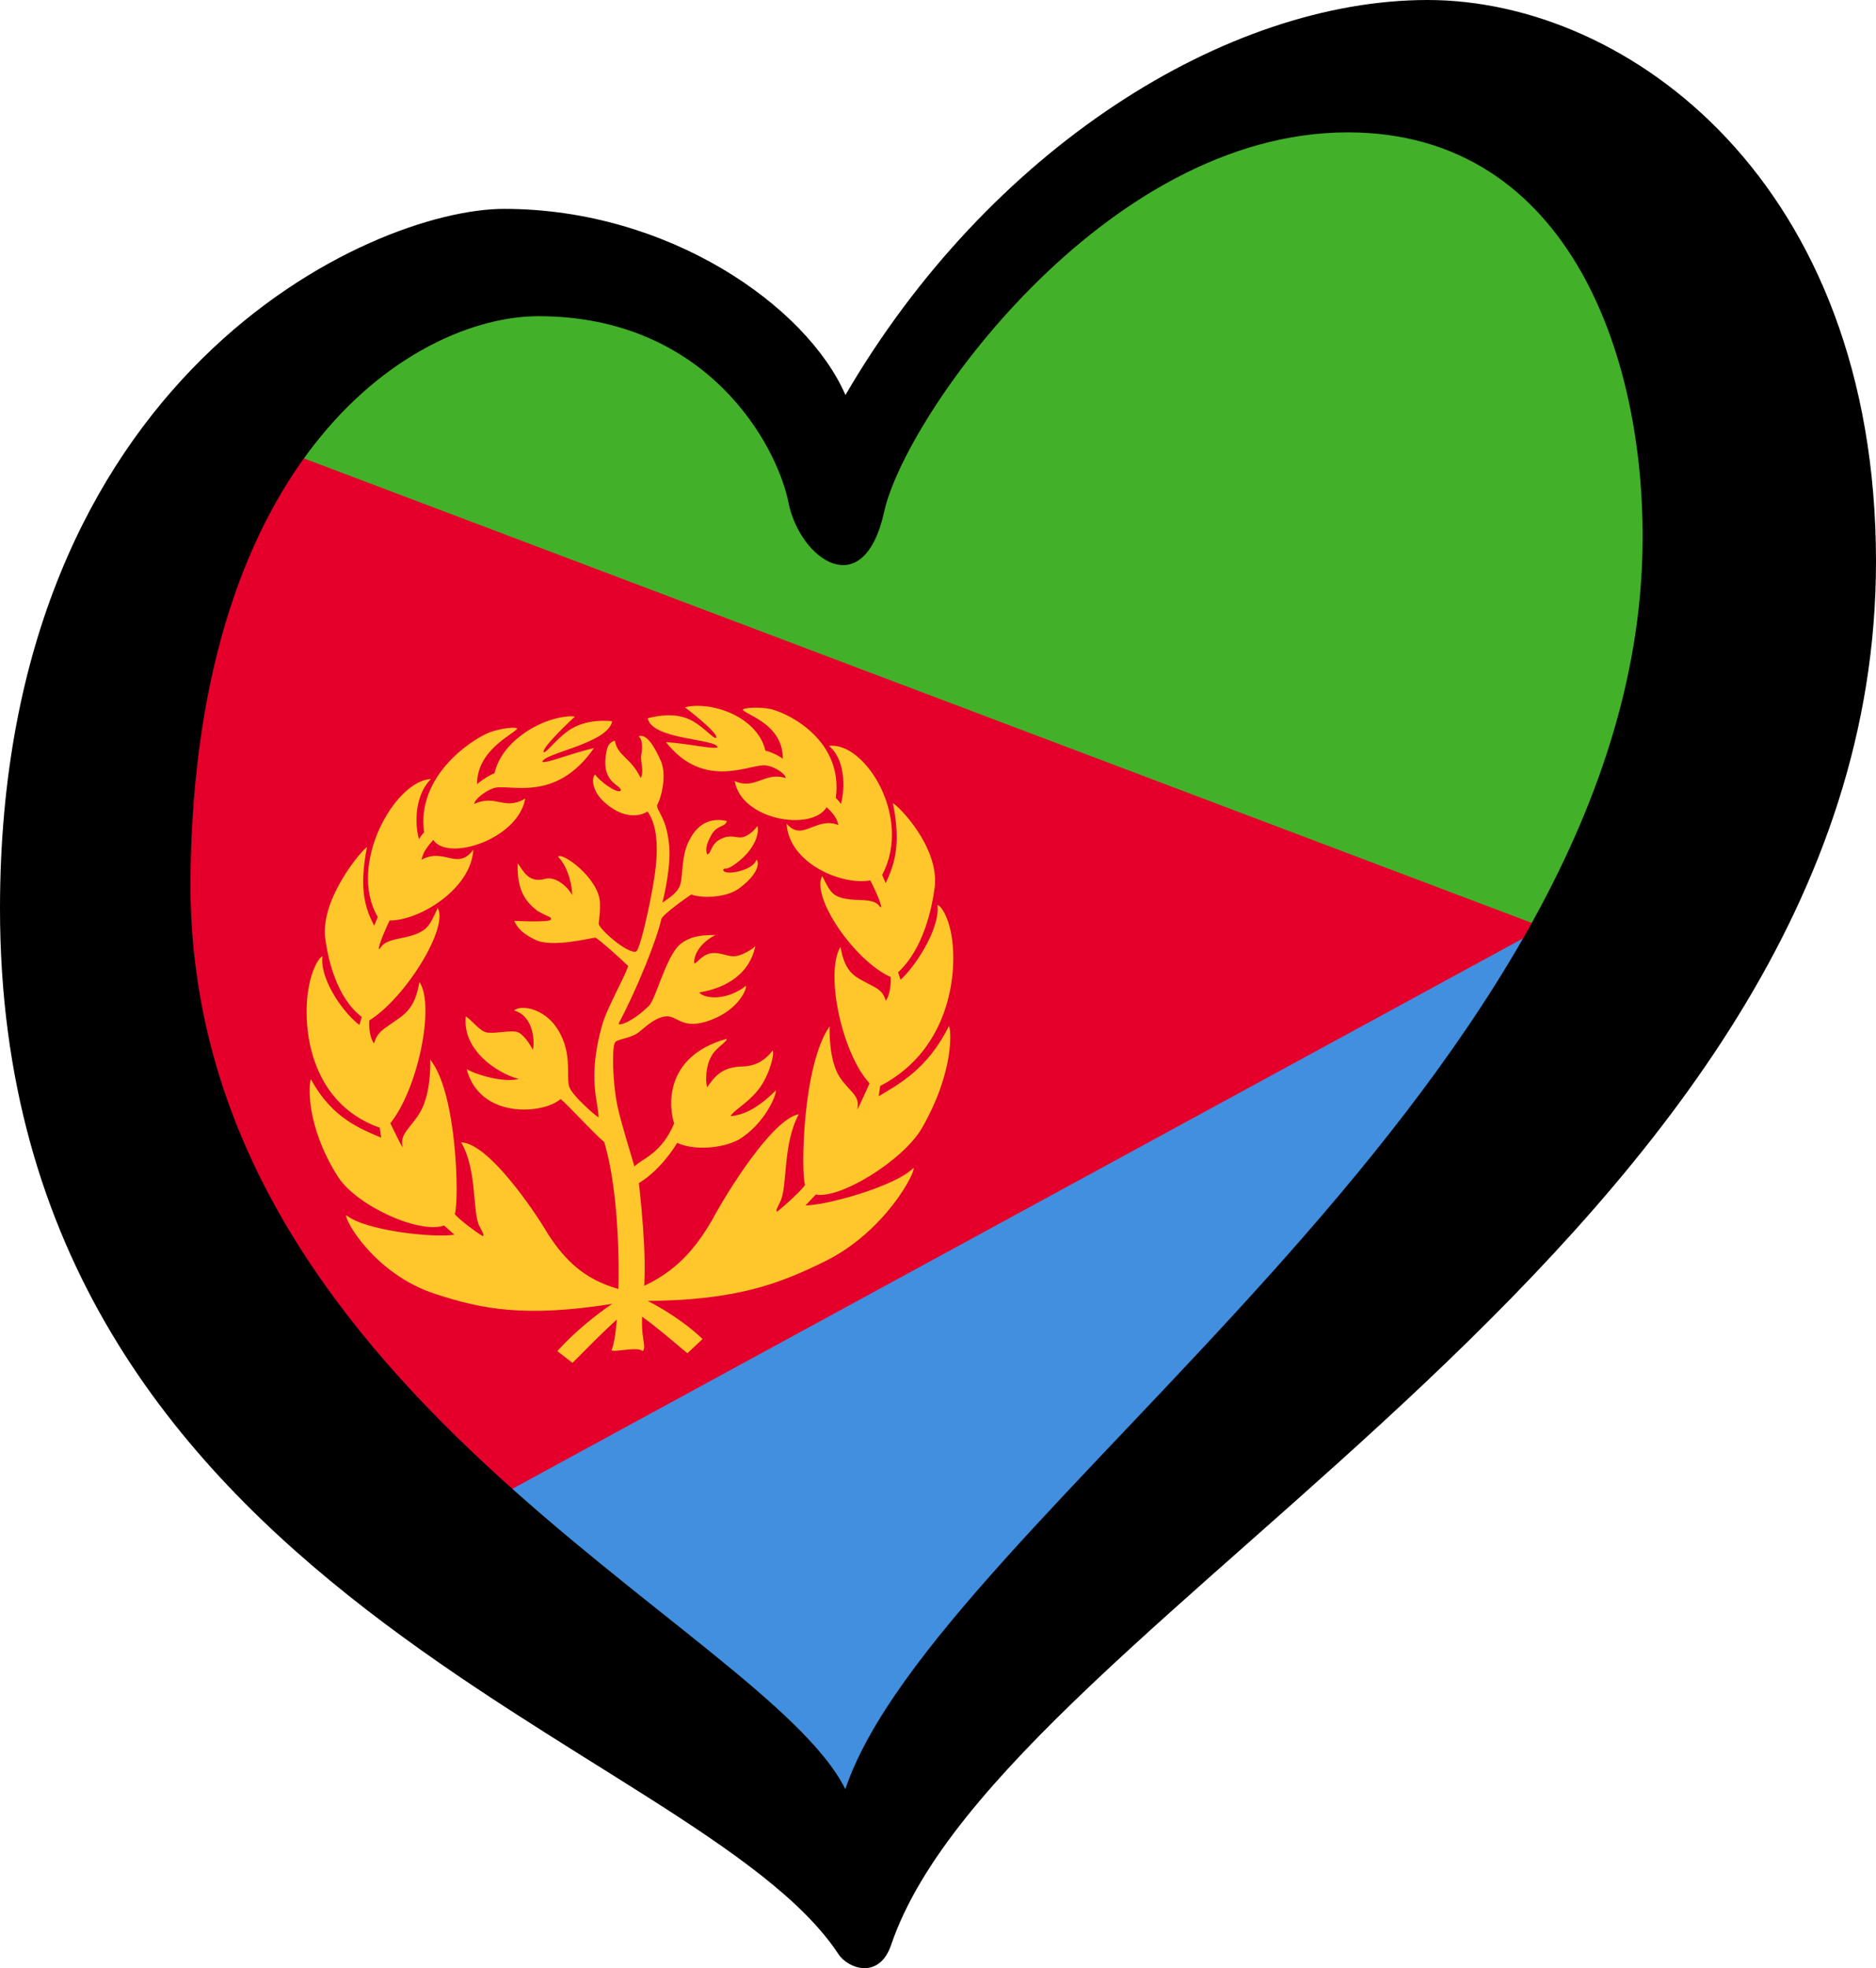
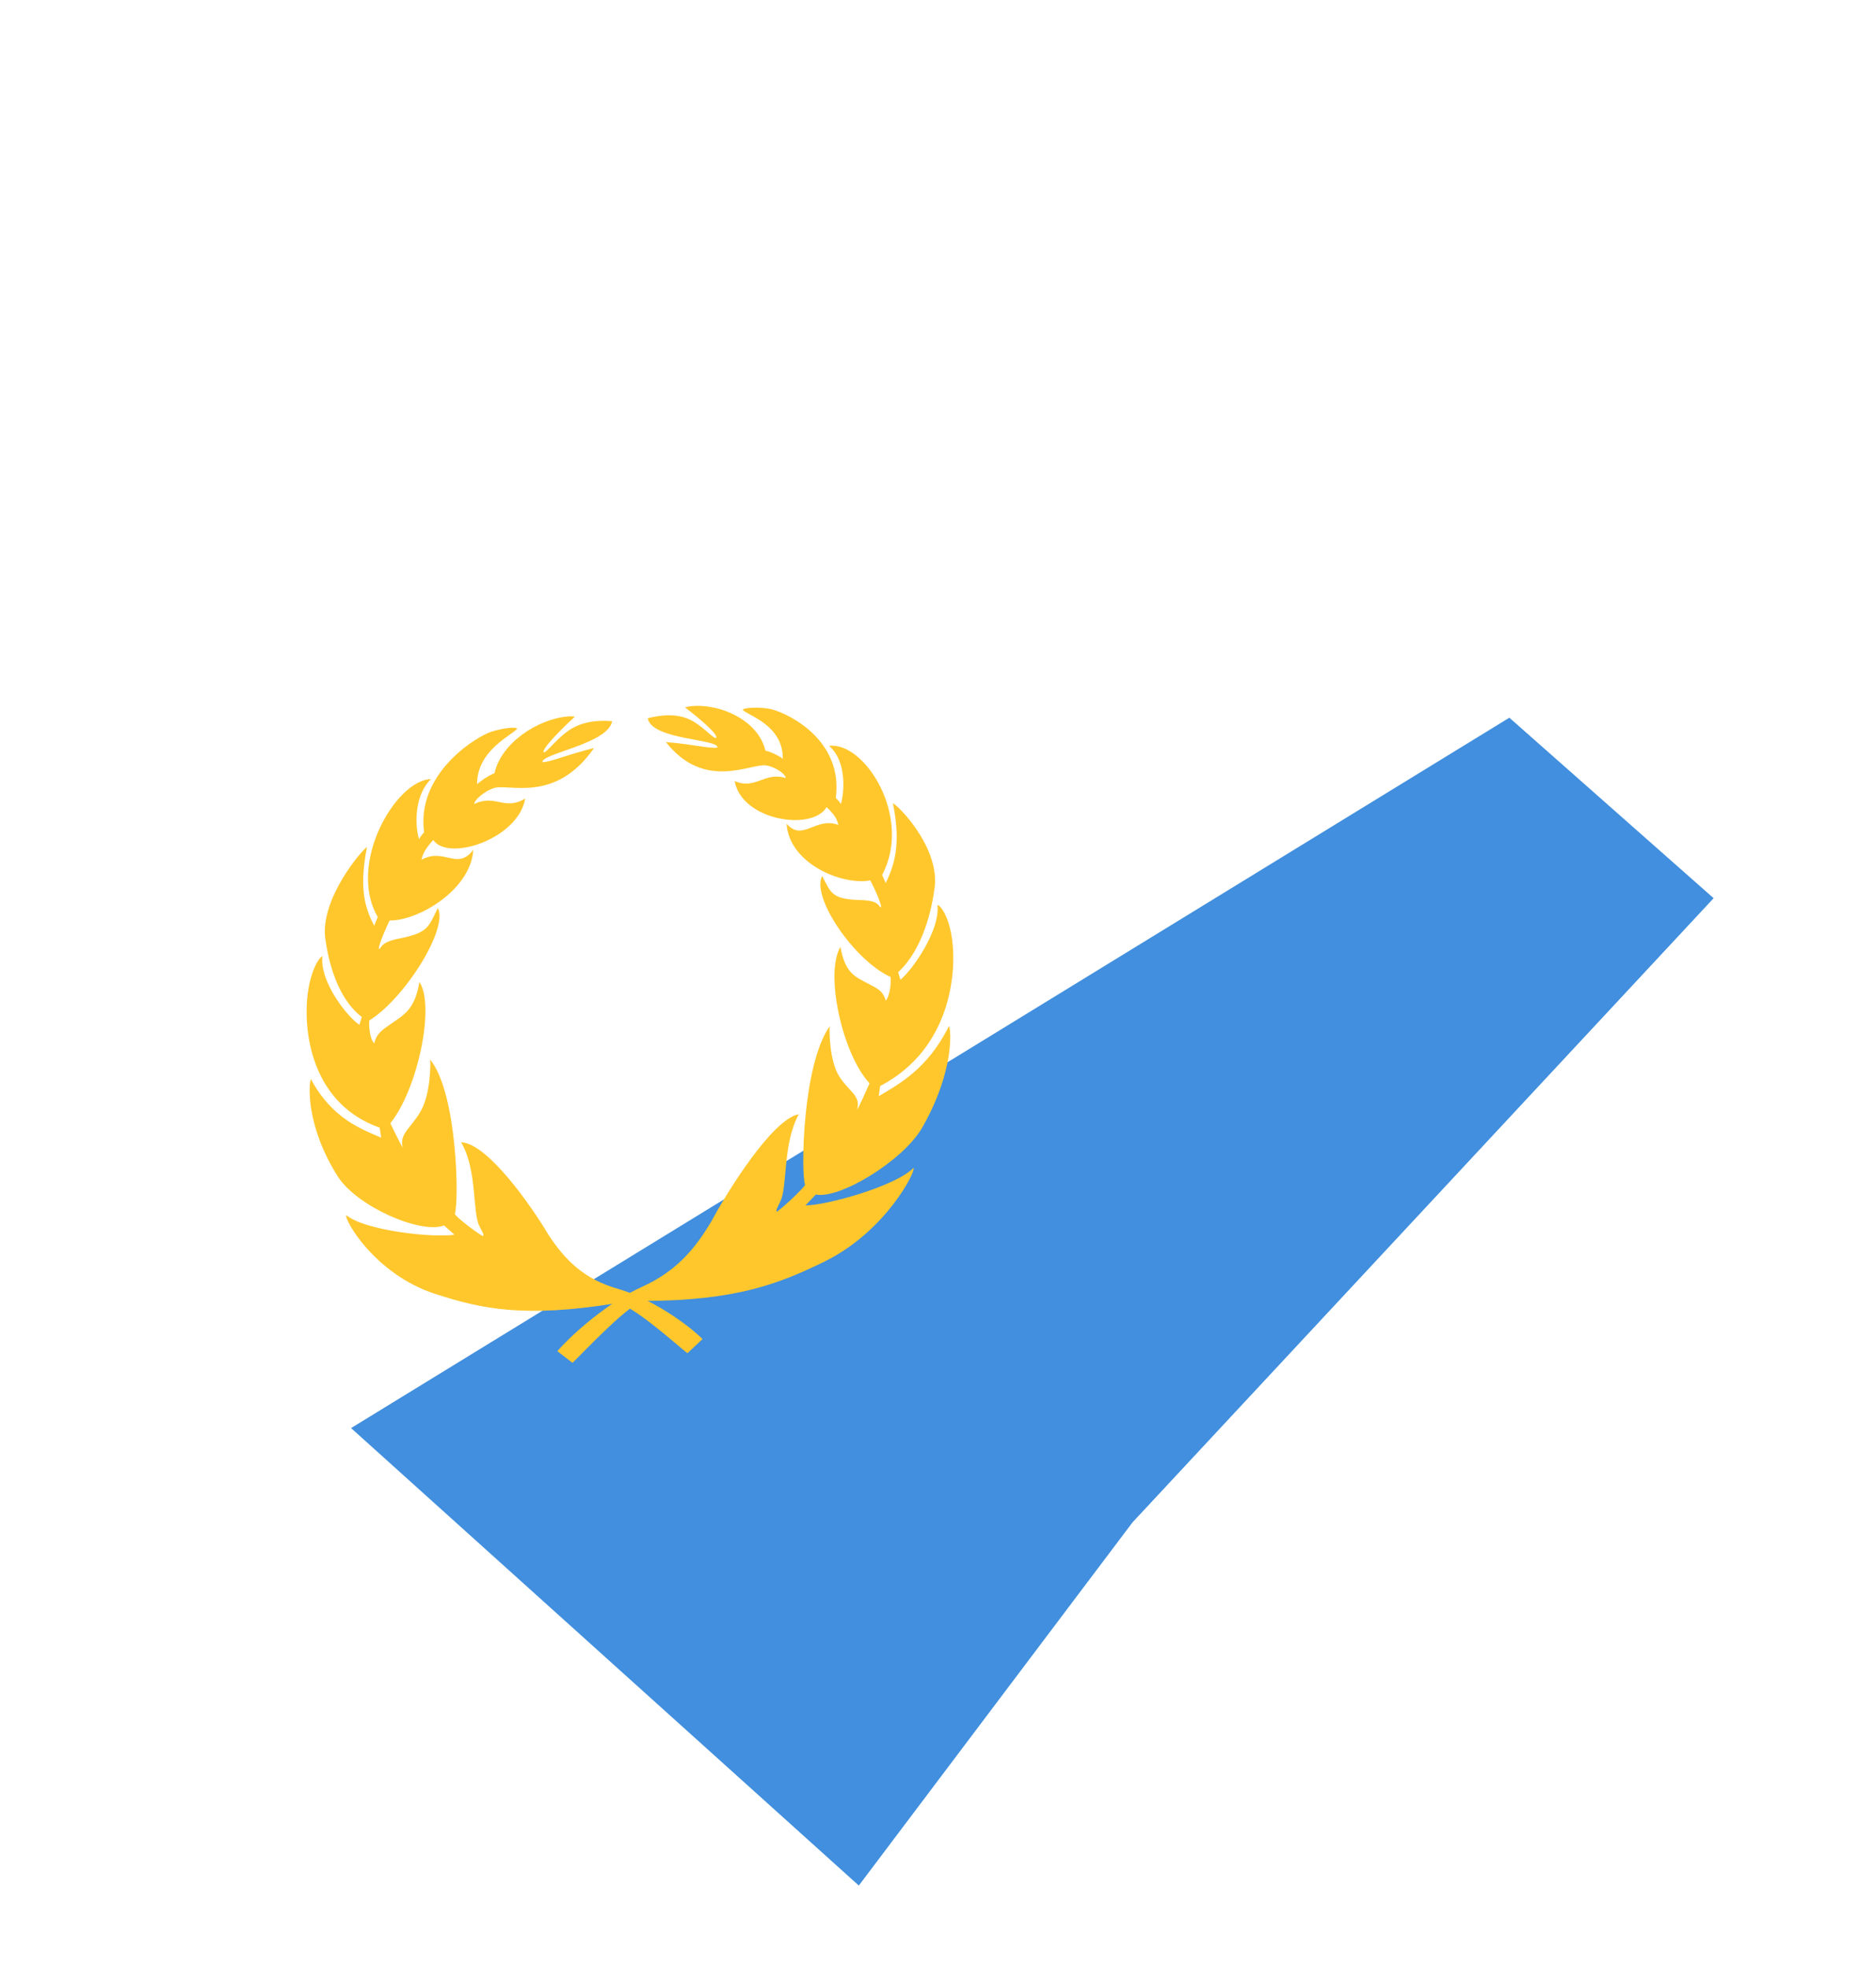
<svg xmlns="http://www.w3.org/2000/svg" xmlns:xlink="http://www.w3.org/1999/xlink" width="125.33" height="131.455" version="1.1" xml:space="preserve" id="svg129">
  <defs id="defs110" />
  <g id="g118" transform="matrix(0.53,0,0,0.53,-0.528,-0.53)">
    <path d="m 45.25,180.97 64,57.651 34.5,-45.768 L 217,114.194 191.25,91.447 Z" fill="#418fde" id="path112" />
-     <path d="M 47.75,37.003 23,69.418 l 102.75,44.261 68.785,4.416 37.715,-36.983 -42.5,-74.282 -58.75,18.14 -25.5,32.481 -19.75,-22.772 z" fill="#43b02a" id="path114" />
-     <path d="M 195.54,117.86 38.5,58.466 l -4.326,-8.126 -21.806,66.726 44.661,77.333 7.611,-5.264 z" fill="#e4002b" id="path116" />
  </g>
-   <path d="M 12.726,58.556 C 13.044,30.043 27.882,21.119 35.963,21.119 c 11.285,-1.9e-5 15.946,8.615 16.707,12.429 0.761,3.811 5.032,6.86 6.405,0.608 C 60.449,27.904 73.724,8.841 90.041,8.841 104.985,8.841 110.16,24.252 109.712,37.359 108.489,73.042 62.522,101.523 56.473,119.503 51.086,108.611 12.347,92.868 12.727,58.556 Z M 95.378,0 C 81.958,2.2898585e-5 66.088,9.911 56.482,26.382 53.89,20.433 44.654,13.951 33.676,13.951 24.83,13.951 0,25.007 0,60.691 c 0,46.052 46.593,55.513 56.011,69.825 0.647,0.984 2.732,1.728 3.528,-0.624 C 67.055,107.711 125.33,82.65 125.33,37.513 125.329,12.199 108.794,0 95.375,0 Z" id="path120" style="stroke-width:0.53" />
  <g transform="matrix(0.012,-0.001,0,0.012,-1.115,27.706)" fill="#ffc72c" id="g127">
    <path id="w" d="m 3120,2138 c 14,9 82,-85 163,-122 69,-32 146,-31 218,-19 -22,123 -387,146 -389,195 35,7 135,-29 288,-54 -217,294 -475,155 -560,177 -48,12 -107,56 -107,79 118,-47 169,54 284,-7 -38,222 -430,318 -512,188 -64,65 -59,90 -66,105 127,-60 200,80 289,-32 -13,222 -307,371 -466,355 -11,20 -64,134 -60,155 18,-7 7,-38 113,-50 162,-18 164,-51 215,-152 62,114 -180,486 -381,594 -3,27 1,100 27,130 15,-59 51,-74 97,-103 73,-45 129,-68 155,-218 88,139 -9,596 -162,773 16,34 56,121 69,141 -20,-80 44,-101 100,-194 56,-94 55,-259 53,-283 152,202 161,806 137,871 11,21 113,108 157,137 5,-13 2,-11 -20,-58 -40,-79 -11,-314 -102,-475 149,16 401,403 485,553 93,150 199,266 390,336 175,64 380,222 469,318 l -84,72 c -55,-47 -326,-316 -401,-311 -509,40 -748,-32 -1005,-137 -338,-139 -507,-459 -493,-479 101,94 482,168 602,159 l -58,-56 c -130,38 -480,-144 -589,-318 -186,-307 -163,-542 -152,-558 119,231 283,302 391,358 l -8,-56 c -413,-181 -407,-628 -407,-682 0,-191 65,-294 88,-299 -16,141 137,347 206,399 l 13,-43 c -140,-118 -188,-336 -204,-459 -24,-220 202,-468 233,-484 -49,244 -3,352 40,441 l 20,-47 c -171,-306 97,-752 296,-743 -106,98 -82,284 -66,329 11,-18 14,-21 28,-36 -42,-311 251,-487 359,-524 66,-20 158,-22 159,-9 -30,34 -225,103 -223,291 11,-13 66,-45 97,-54 37,-166 242,-282 409,-282 21,0 34,3 38,5 -9,6 -189,160 -173,183 z" />
-     <path d="m 3671,5280 c -16,167 24,206 1,238 -30,-31 -160,-5 -175,-20 50,-96 70,-785 -40,-1162 -51,-45 -200,-221 -243,-260 -93,76 -449,78 -523,-210 56,38 208,94 289,79 -123,-44 -314,-188 -294,-373 29,19 73,83 112,98 44,15 148,-4 181,16 37,21 72,86 80,103 12,-32 8,-188 -104,-227 33,-28 146,-5 222,94 111,151 65,296 85,356 16,49 133,161 163,184 1,-85 -64,-216 19,-508 29,-102 125,-254 146,-321 -44,-47 -159,-159 -182,-173 -25,-1 -246,39 -339,-18 -50,-29 -94,-64 -113,-113 32,4 202,26 204,9 2,-18 -9,-9 -78,-56 -51,-47 -112,-106 -107,-272 34,49 61,118 156,99 63,-9 131,67 147,104 2,-38 -16,-151 -78,-221 19,-27 224,134 233,273 2,46 -3,81 -7,118 -2,27 161,185 208,173 19,-3 66,-207 84,-302 22,-116 67,-341 -20,-472 -21,13 -124,53 -254,-86 -54,-62 -59,-126 -38,-145 19,34 119,119 143,103 8,-34 -125,-49 -75,-244 8,-25 27,-35 42,-37 15,87 89,100 144,220 21,-39 -4,-93 3,-130 8,-40 7,-86 -15,-103 22,-7 62,0 125,149 35,88 -3,215 -22,242 -1,34 49,71 65,210 18,120 -26,298 -35,335 38,-24 85,-46 100,-94 16,-56 3,-167 56,-252 37,-64 100,-110 203,-78 -12,34 -41,15 -79,58 -30,48 -44,83 -31,119 24,-4 17,-46 63,-74 70,-36 100,3 142,-7 39,-12 63,-39 74,-54 12,31 -5,128 -126,203 -3,2 -7,4 -10,6 -42,23 -43,8 -51,15 -12,13 20,28 72,21 52,-7 99,-24 110,-58 12,8 27,70 -98,153 -83,50 -222,32 -264,10 -20,11 -154,94 -167,122 -25,113 -136,380 -238,563 2,17 82,-7 168,-84 38,-32 95,-264 171,-326 65,-50 141,-42 201,-38 -29,10 -120,60 -120,146 12,11 33,-36 88,-46 53,-6 98,27 138,27 40,2 106,-35 115,-47 -37,177 -202,224 -312,232 22,35 147,64 260,-15 5,17 -38,126 -192,173 -166,50 -188,-44 -258,-40 -68,3 -128,67 -157,82 -44,24 -109,22 -122,39 -18,23 -15,223 15,363 21,96 67,244 93,337 40,-40 151,-57 221,-222 -25,-75 -70,-374 292,-446 7,15 -61,45 -84,89 -32,48 -35,139 -24,171 35,-44 72,-106 193,-99 76,5 128,-22 171,-74 13,5 -13,136 -83,215 -60,70 -140,102 -150,131 49,-3 128,-10 251,-123 5,27 -65,184 -207,257 -90,41 -249,41 -342,-11 -24,40 -107,152 -213,206 41,379 36,535 21,700 z" id="path123" />
    <use transform="matrix(-1,0,0,1,7200,0)" width="100%" height="100%" xlink:href="#w" id="use125" x="0" y="0" />
  </g>
</svg>